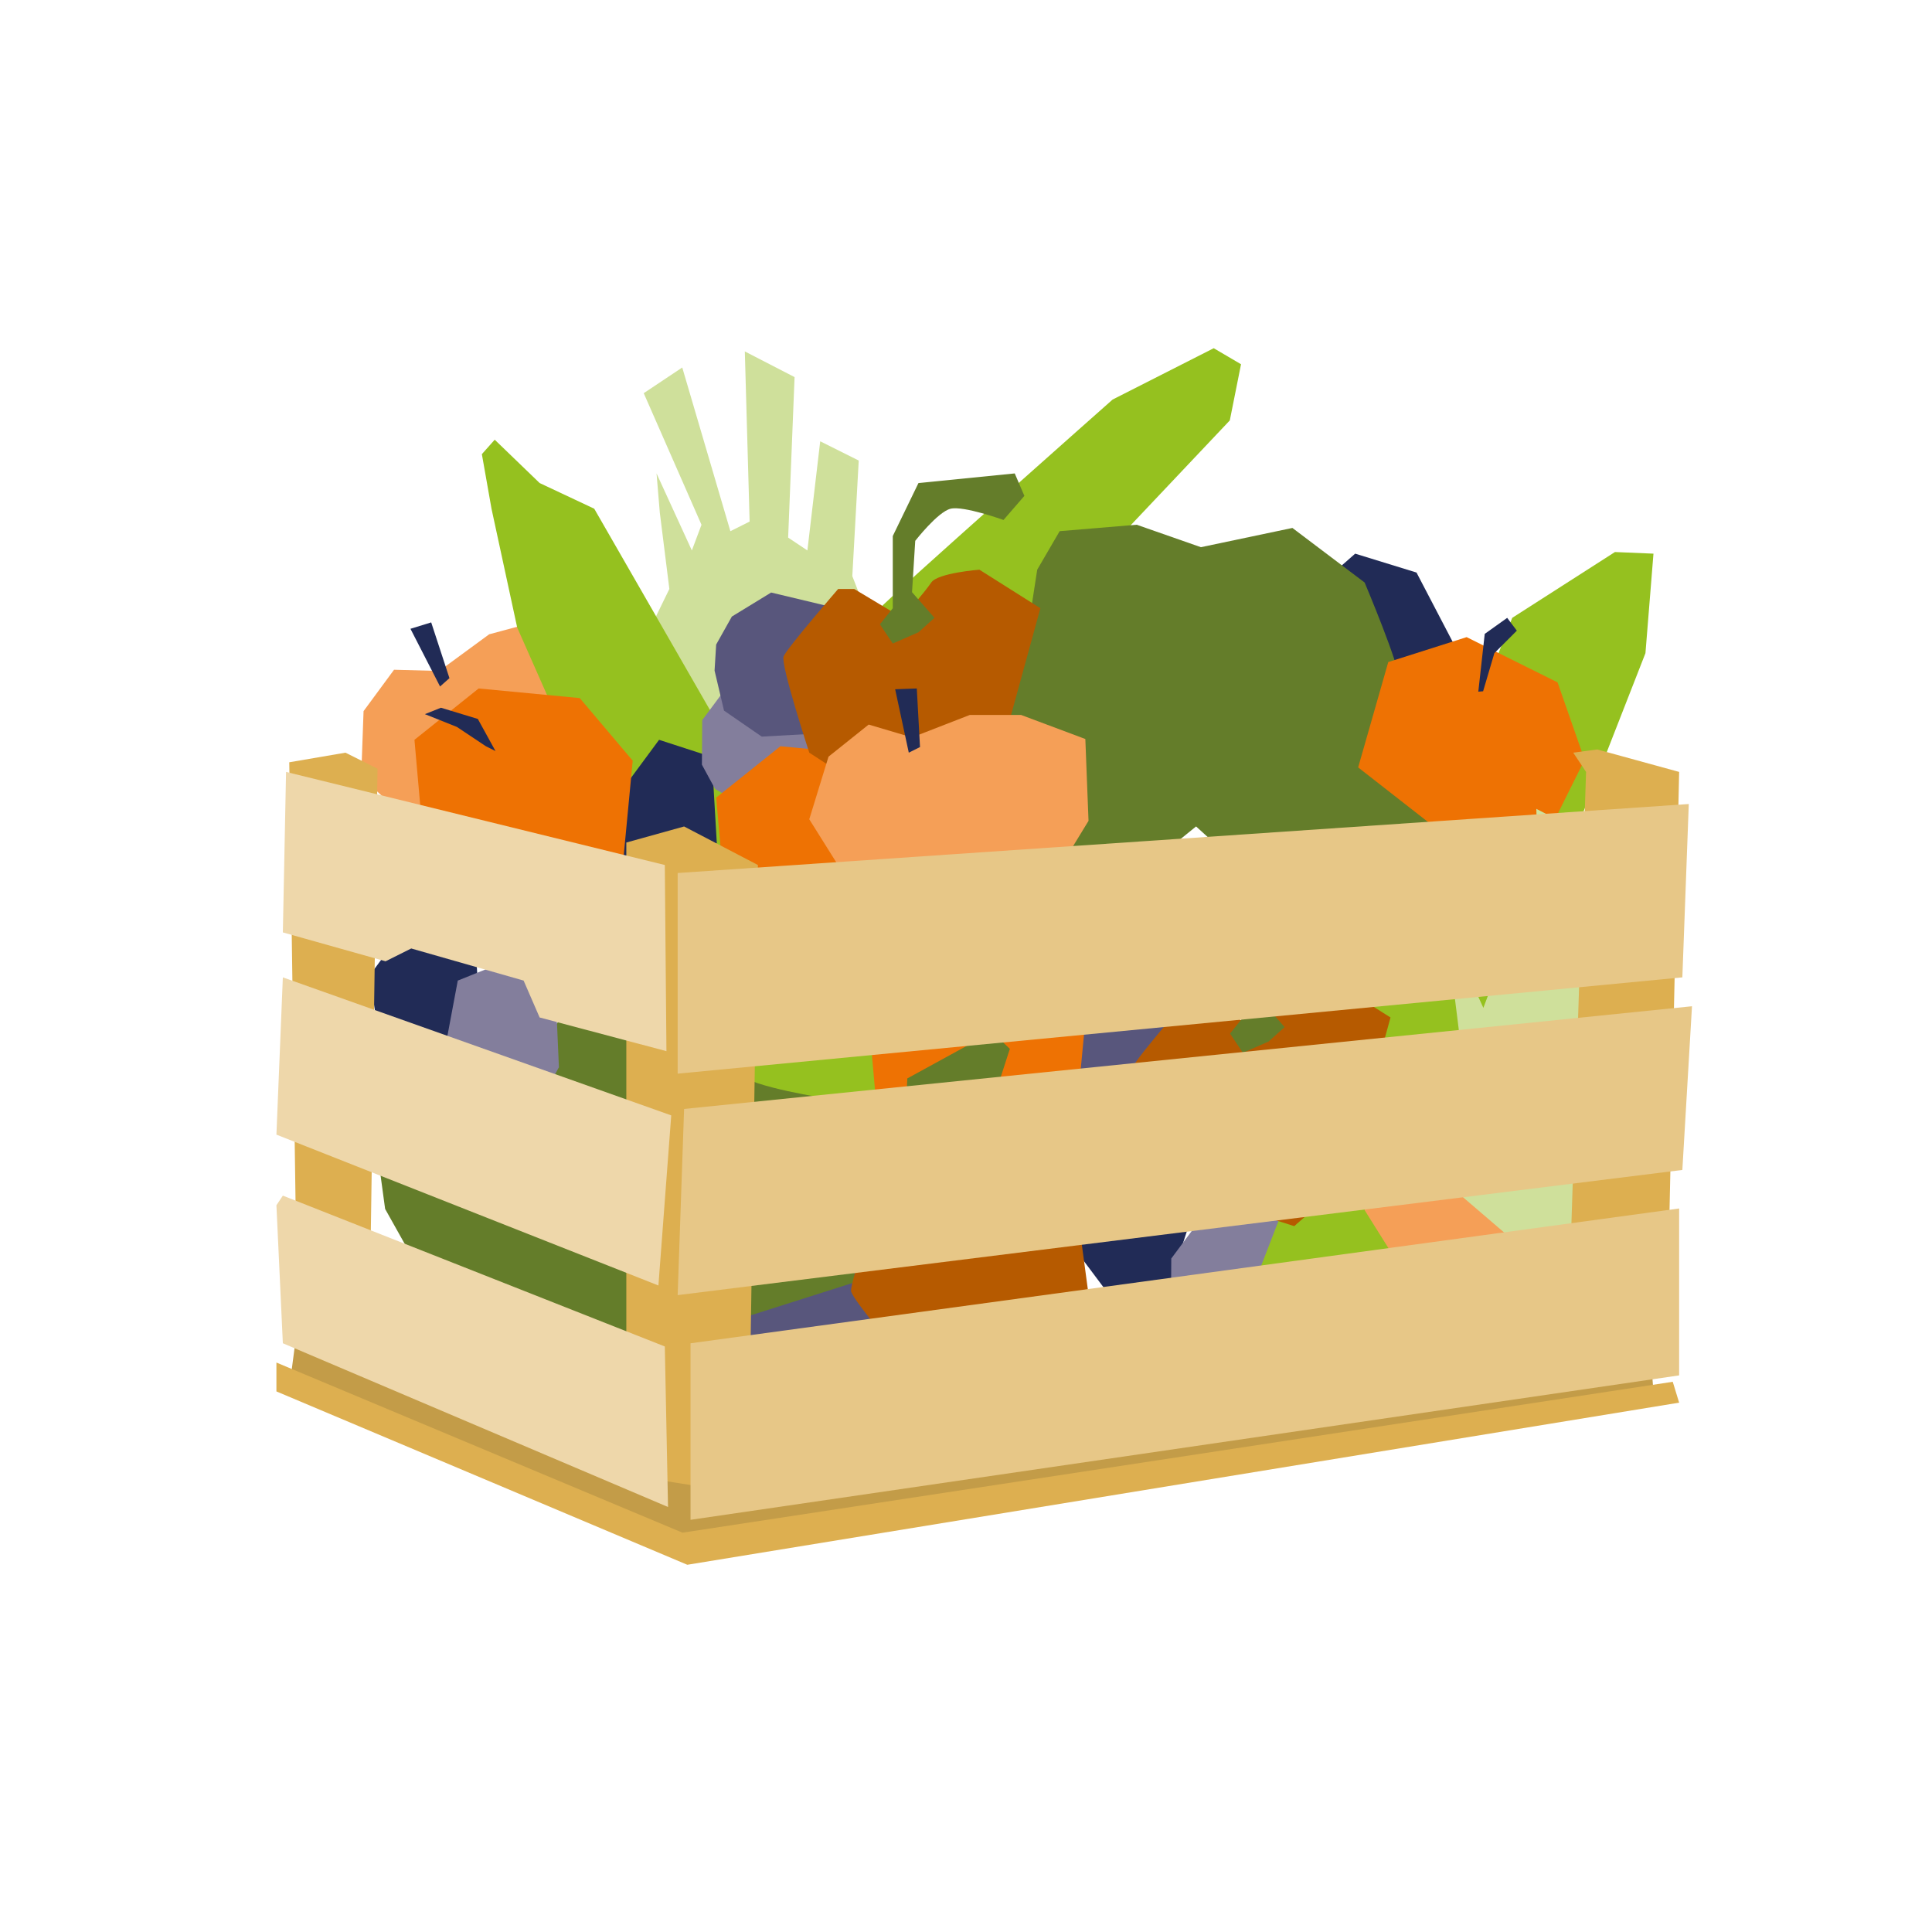
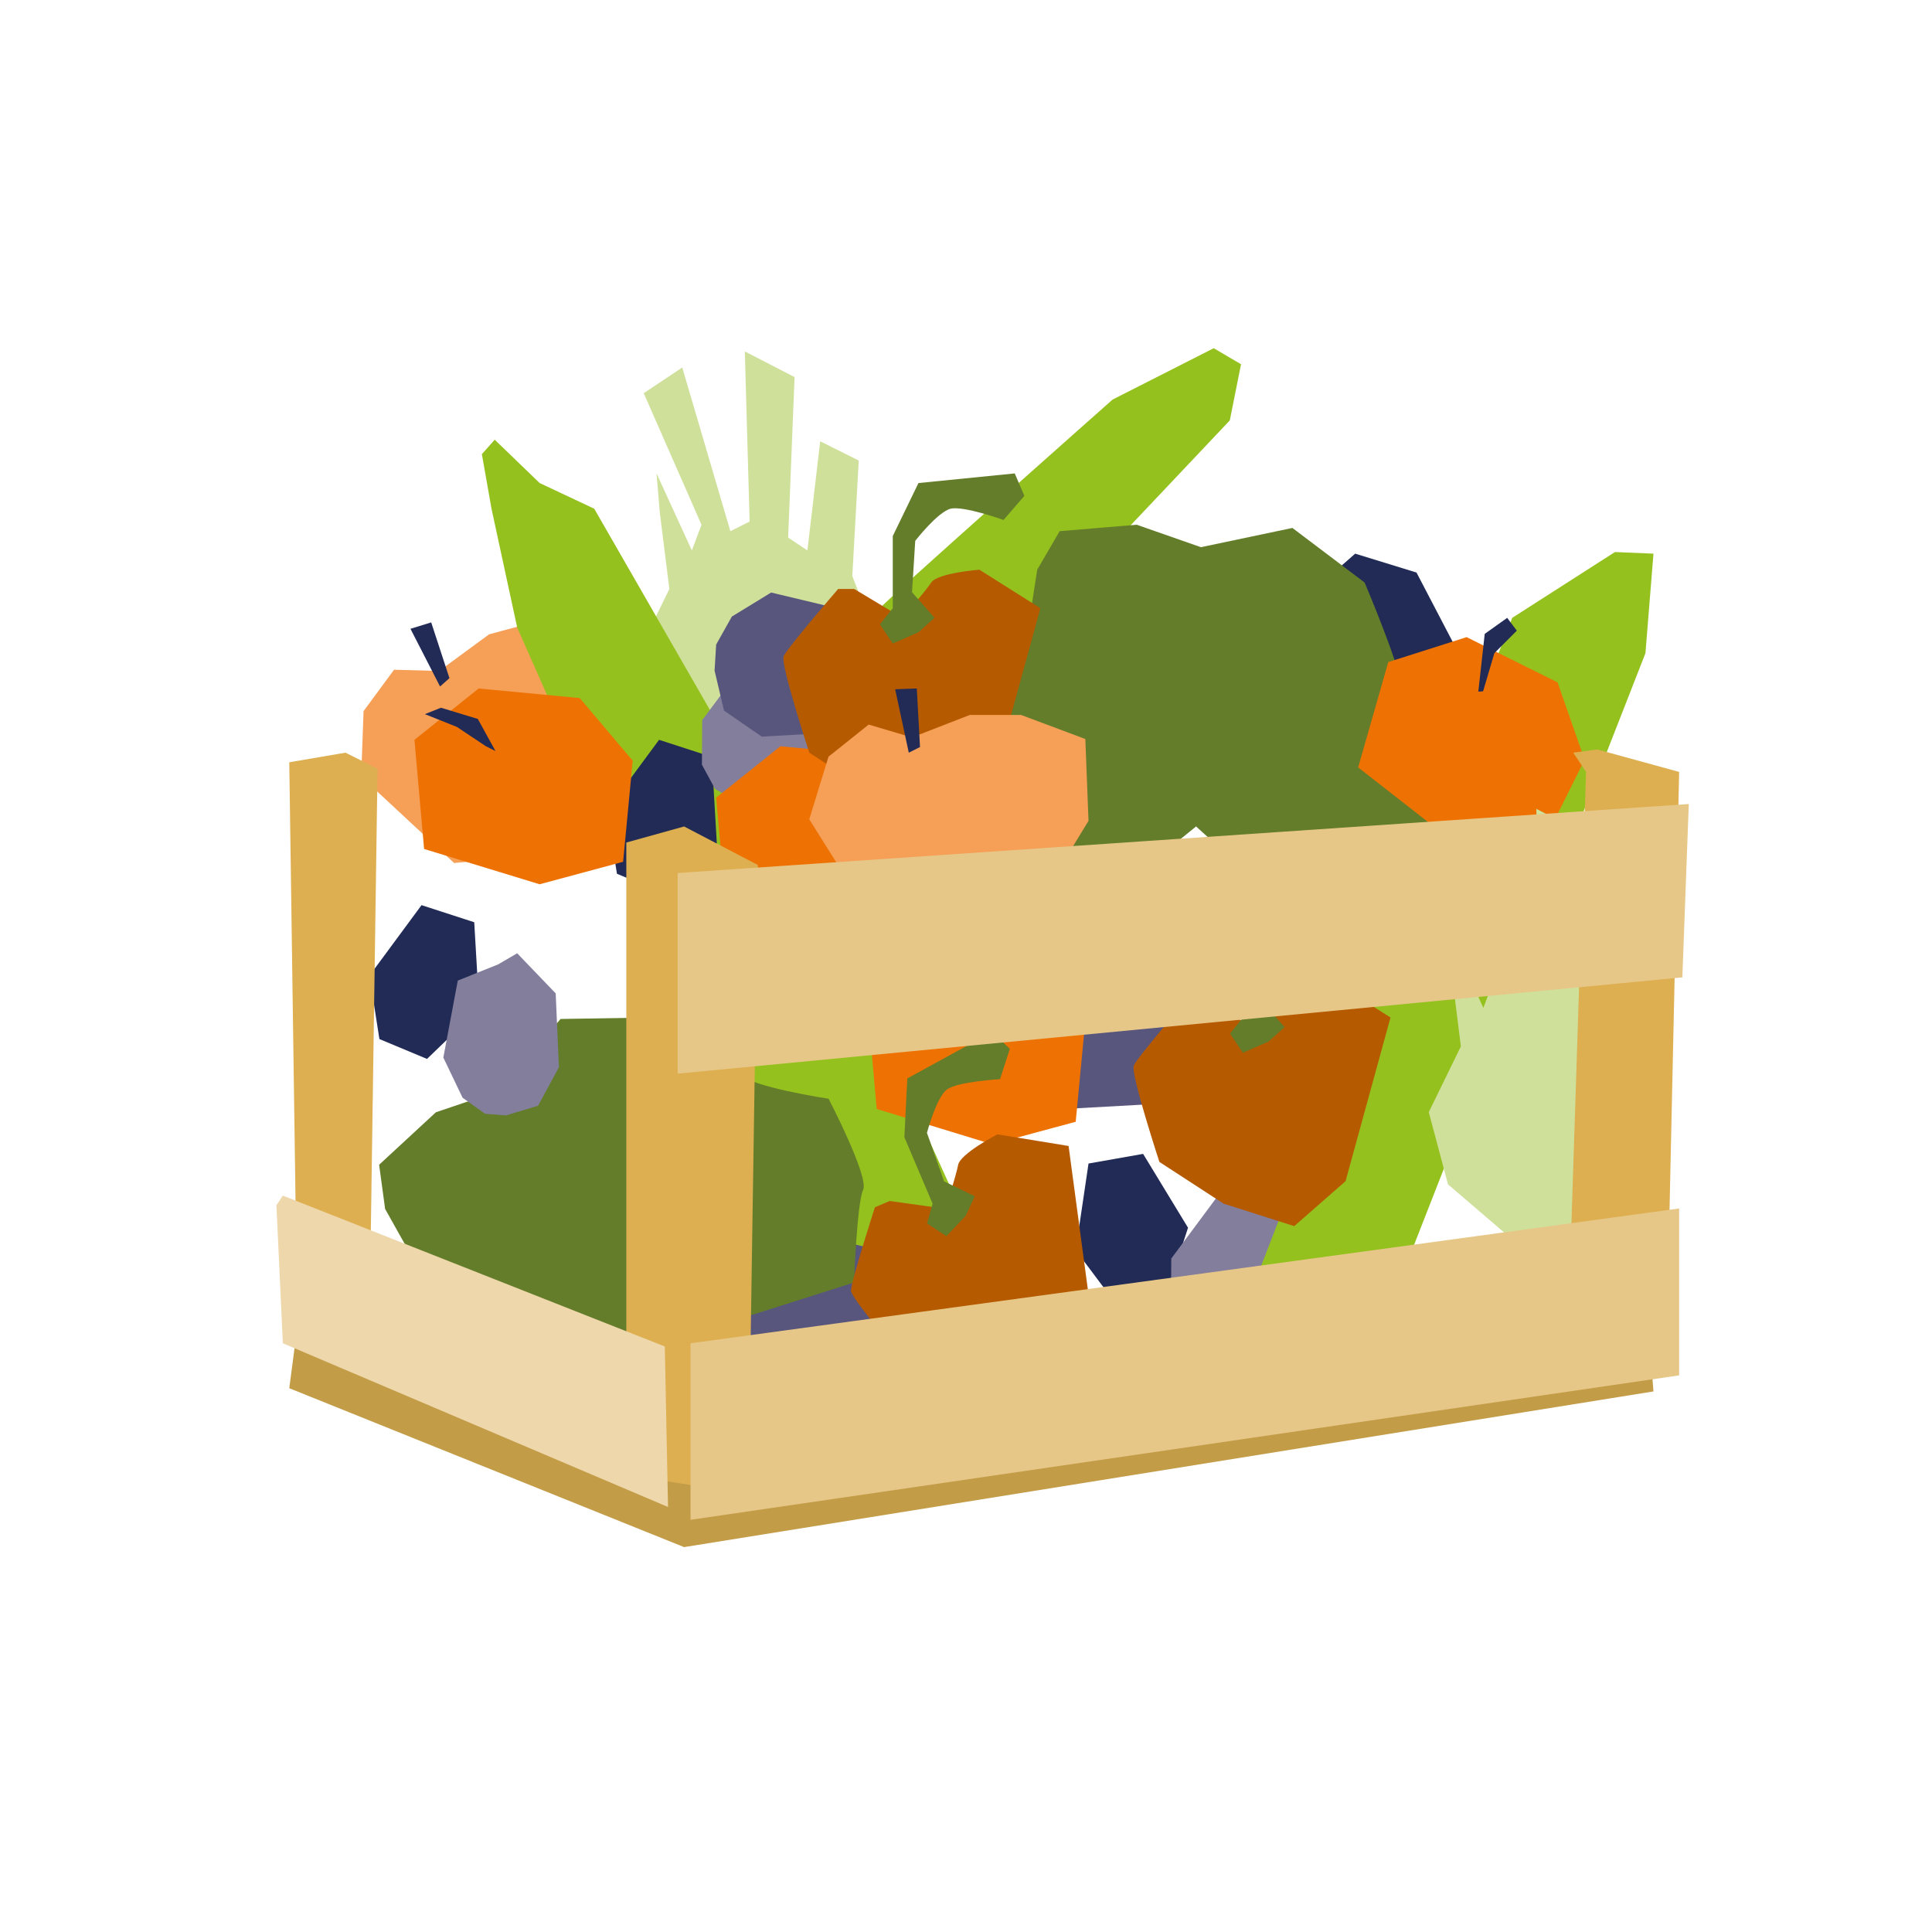
<svg xmlns="http://www.w3.org/2000/svg" id="Ebene_1" data-name="Ebene 1" viewBox="0 0 595.28 595.28">
  <defs>
    <style>
      .cls-1 {
        fill: none;
      }

      .cls-2 {
        fill: #58567c;
      }

      .cls-3 {
        fill: #ee7203;
      }

      .cls-4 {
        fill: #cfe09b;
      }

      .cls-5 {
        fill: #eed7aa;
      }

      .cls-6 {
        fill: #f59f57;
      }

      .cls-7 {
        fill: #837e9c;
      }

      .cls-8 {
        fill: #b65a00;
      }

      .cls-9 {
        clip-path: url(#clippath-1);
      }

      .cls-10 {
        clip-path: url(#clippath-3);
      }

      .cls-11 {
        clip-path: url(#clippath-2);
      }

      .cls-12 {
        fill: #e7c787;
      }

      .cls-13 {
        fill: #ddaf50;
      }

      .cls-14 {
        fill: #647d2a;
      }

      .cls-15 {
        fill: #c39c48;
      }

      .cls-16 {
        fill: #95c11f;
      }

      .cls-17 {
        fill: #212b56;
      }

      .cls-18 {
        clip-path: url(#clippath);
      }
    </style>
    <clipPath id="clippath">
      <rect class="cls-1" x="85.17" y="107.29" width="436.16" height="374.84" />
    </clipPath>
    <clipPath id="clippath-1">
      <rect class="cls-1" x="85.17" y="107.29" width="436.16" height="374.84" />
    </clipPath>
    <clipPath id="clippath-2">
      <rect class="cls-1" x="85.17" y="107.29" width="436.16" height="374.84" />
    </clipPath>
    <clipPath id="clippath-3">
      <rect class="cls-1" x="85.17" y="107.29" width="436.16" height="374.84" />
    </clipPath>
  </defs>
  <polygon class="cls-15" points="91.6 408.94 89.13 427.73 210.78 476.69 509.46 428.72 507.48 404 181.11 425.76 91.6 408.94" />
  <g class="cls-18">
    <path class="cls-16" d="M271.11,187.4c2.47-2.97,71.7-64.29,71.7-64.29l31.16-15.82,8.41,4.94-3.46,17.31-77.14,81.59-29.67,10.88-1.98-32.64" />
    <path class="cls-4" d="M203.27,157.73l2.97,23.74-9.89,20.27,5.93,22.25,17.31,14.84,12.36,3.96,12.36-2.97,22.25-15.82s1.98-22.75,2.97-24.73-6.92-21.76-6.92-21.76l1.98-35.61-11.87-5.93-3.95,33.63-5.93-3.96,1.98-49.45-15.33-7.91,1.48,52.42-5.93,2.97-14.83-50.44-11.87,7.91,17.8,40.55-2.97,7.91-10.88-23.74.99,11.87Z" />
  </g>
  <polygon class="cls-6" points="121.41 206.36 112.02 219.11 111.29 239.28 139.92 265.91 157.41 264.29 164.19 260.94 169.6 262.05 182.72 257.51 194.53 217.49 187.04 193.38 166.02 191.33 150.73 195.43 135.33 206.73 121.41 206.36" />
  <polygon class="cls-17" points="126.47 193.74 132.86 191.77 138.48 208.95 135.59 211.52 126.47 193.74" />
  <polygon class="cls-17" points="448.94 200.34 436.45 176.41 417.55 170.59 405.61 181.09 412.51 202.36 437.09 212.63 448.94 200.34" />
  <polygon class="cls-16" points="151.44 156.74 159.35 193.33 178.14 235.86 262.21 413.89 289.41 421.8 300.78 383.23 253.31 278.89 183.09 156.74 166.27 148.83 152.43 135.48 148.47 139.93 151.44 156.74" />
  <polygon class="cls-17" points="203.07 227.95 187.04 249.67 190.09 269.22 204.76 275.33 220.86 259.81 219.31 233.22 203.07 227.95" />
  <polygon class="cls-17" points="335.39 358.5 331.44 385.2 343.31 401.03 359.13 399.55 366.05 378.28 352.21 355.53 335.39 358.5" />
  <polygon class="cls-7" points="230.76 202.51 216.36 221.89 216.27 235.61 220.33 243.09 225.89 246.35 236.08 248.02 247.06 240.17 256.14 219.29 250.89 202.98 244.04 203.49 230.76 202.51" />
  <polygon class="cls-2" points="260.84 188.12 237.6 182.57 225.5 189.97 220.66 198.6 220.17 206.62 223.08 218.95 234.7 226.96 256.97 225.73 269.07 210.93 265.68 203.53 260.84 188.12" />
  <polygon class="cls-2" points="269.25 384.82 246.01 379.27 233.91 386.67 229.06 395.3 228.58 403.31 231.48 415.65 243.1 423.66 265.38 422.43 277.48 407.63 274.09 400.23 269.25 384.82" />
  <polygon class="cls-2" points="356.28 302.73 333.04 297.18 320.94 304.58 316.1 313.21 315.61 321.23 318.52 333.56 330.14 341.57 352.41 340.34 364.51 325.54 361.12 318.14 356.28 302.73" />
  <polygon class="cls-7" points="375.29 368.39 360.89 387.77 360.8 401.49 364.85 408.97 370.42 412.23 380.61 413.9 391.59 406.05 400.67 385.17 395.42 368.86 388.57 369.37 375.29 368.39" />
  <polygon class="cls-16" points="506.99 201.25 425.39 409.93 393.25 424.77 379.9 412.4 465.94 190.37 497.59 170.09 509.46 170.59 506.99 201.25" />
-   <polygon class="cls-13" points="85.17 428.72 211.77 482.13 517.37 432.18 515.4 425.75 210.28 472.24 85.17 419.82 85.17 428.72" />
  <g class="cls-9">
    <path class="cls-14" d="M317.59,188.39l-10.88,37.58s14.84,13.85,14.84,15.82,3.95,25.71,5.93,25.71,22.75,1.98,22.75,1.98l18.3-14.84,16.32,14.84,34.62,12.86s15.82-18.79,19.78-20.77c3.96-1.98,8.9-28.68,8.9-28.68,0,0-16.81-17.8-16.81-22.75s-10.88-30.66-10.88-30.66l-22.25-16.81-28.19,5.93-19.78-6.92-23.74,1.98-6.92,11.87-1.98,12.86Z" />
    <path class="cls-14" d="M125.03,383.84l14.57,36.31s20.22,1.78,21.43,3.34c1.22,1.56,18.95,17.83,20.51,16.61,1.56-1.22,19.14-12.45,19.14-12.45l5.28-22.95,21.99,1.64,35.19-11.18s.9-24.55,2.8-28.54c1.9-3.99-10.64-28.08-10.64-28.08,0,0-24.21-3.68-27.25-7.57-3.05-3.9-27.45-17.46-27.45-17.46l-27.89.45-18.56,22.03-19.85,6.72-17.49,16.17,1.85,13.61,6.36,11.35Z" />
  </g>
  <polygon class="cls-3" points="240.45 229.93 220.67 245.75 223.63 279.38 259.24 290.26 284.95 283.34 287.92 252.18 271.6 232.9 240.45 229.93" />
  <polygon class="cls-3" points="286.93 292.24 267.15 308.06 270.12 341.69 305.72 352.57 331.44 345.64 334.41 314.49 318.09 295.2 286.93 292.24" />
  <polygon class="cls-3" points="147.48 212.13 127.7 227.95 130.67 261.58 166.27 272.46 191.99 265.53 194.95 234.38 178.63 215.09 147.48 212.13" />
  <polygon class="cls-17" points="130.91 220.04 140.8 223.99 149.71 229.93 152.67 231.41 147.23 221.52 135.86 218.06 130.91 220.04" />
  <g class="cls-11">
    <path class="cls-8" d="M258.25,181.47s-15.82,18.3-16.81,20.77c-.99,2.47,7.91,29.67,7.91,29.67l19.78,12.86,21.76,6.92,15.82-13.85,13.85-50.44-18.79-11.87s-12.86.99-14.84,3.96c-1.98,2.97-8.9,10.88-8.9,10.88l-14.84-8.9h-4.95Z" />
    <path class="cls-14" d="M271.11,192.35l3.96,5.93,7.91-3.46,4.95-4.45-6.92-7.91.99-15.82s6.92-8.9,10.88-9.89c3.96-.99,16.32,3.46,16.32,3.46l6.43-7.42-2.97-6.92-29.67,2.97-7.91,16.32v22.25l-3.96,4.95Z" />
    <path class="cls-8" d="M366.13,307.57s-15.82,18.3-16.81,20.77c-.99,2.47,7.91,29.67,7.91,29.67l19.78,12.86,21.76,6.92,15.82-13.85,13.85-50.44-18.79-11.87s-12.86.99-14.84,3.96c-1.98,2.97-8.9,10.88-8.9,10.88l-14.84-8.9h-4.95Z" />
    <path class="cls-14" d="M378.99,318.45l3.96,5.93,7.91-3.46,4.95-4.45-6.92-7.91.99-15.82s6.92-8.9,10.88-9.89c3.96-.99,16.32,3.46,16.32,3.46l6.43-7.42-2.97-6.92-29.67,2.97-7.91,16.32v22.25l-3.96,4.95Z" />
    <path class="cls-8" d="M269.57,371.98s-7.42,23.03-7.36,25.69c.06,2.66,18.88,24.22,18.88,24.22l23.23,4.1,22.73-2.13,9.16-18.93-6.96-51.84-21.93-3.58s-11.45,5.93-12.11,9.44c-.66,3.5-3.94,13.49-3.94,13.49l-17.13-2.4-4.55,1.93Z" />
    <path class="cls-14" d="M285.65,376.97l5.96,3.92,5.93-6.28,2.81-6.03-9.47-4.58-5.27-14.95s2.89-10.9,6.15-13.35c3.26-2.46,16.37-3.19,16.37-3.19l3.02-9.34-5.44-5.21-26.15,14.32-.91,18.11,6.38,15.02,2.32,5.46-1.71,6.1Z" />
  </g>
  <polygon class="cls-6" points="267.65 223.25 255.28 233.14 249.35 252.43 270.12 285.56 287.43 288.53 294.85 287.04 299.79 289.52 313.64 288.53 335.39 252.92 334.41 227.7 314.62 220.29 298.8 220.29 281 227.21 267.65 223.25" />
  <polygon class="cls-17" points="275.81 212.37 282.48 212.13 283.47 230.18 280.01 231.91 275.81 212.37" />
-   <polygon class="cls-6" points="438.75 343.67 426.38 353.56 420.45 372.84 441.22 405.97 458.53 408.94 465.95 407.46 470.89 409.93 484.74 408.94 506.5 373.34 505.51 348.12 485.73 340.7 469.9 340.7 452.1 347.62 438.75 343.67" />
  <polygon class="cls-17" points="446.91 332.79 453.58 332.54 454.57 350.59 451.11 352.32 446.91 332.79" />
  <polygon class="cls-3" points="451.89 196.31 427.75 203.99 418.47 236.45 447.81 259.37 474.3 262.12 488.24 234.1 479.91 210.25 451.89 196.31" />
  <polygon class="cls-17" points="455.49 213.12 457.47 195.31 464.39 190.37 467.36 194.32 460.44 201.25 456.97 212.99 455.49 213.12" />
  <polygon class="cls-17" points="129.88 278.89 113.85 300.61 116.9 320.15 131.57 326.27 147.67 310.74 146.12 284.16 129.88 278.89" />
  <polygon class="cls-7" points="141.05 302.13 136.6 325.86 142.53 338.23 149.46 343.17 155.89 343.67 165.78 340.7 172.21 328.83 171.22 306.08 159.35 293.72 153.42 297.18 141.05 302.13" />
  <g class="cls-10">
    <path class="cls-4" d="M447.15,298.67l2.97,23.74-9.89,20.27,5.93,22.25,17.31,14.84,12.36,3.96,12.36-2.97,22.25-15.82s1.98-22.75,2.97-24.73c.99-1.98-6.92-21.76-6.92-21.76l1.98-35.61-11.87-5.93-3.95,33.63-5.93-3.96,1.98-49.45-15.33-7.91,1.48,52.42-5.93,2.97-14.83-50.44-11.87,7.91,17.8,40.55-2.97,7.91-10.88-23.74.99,11.87Z" />
  </g>
  <polygon class="cls-13" points="488.69 237.84 482.76 420.81 513.42 417.84 517.37 237.84 492.15 230.92 484.74 231.91 488.69 237.84" />
  <polygon class="cls-13" points="106.44 231.91 89.13 234.87 91.6 407.95 102.97 413.89 113.85 407.46 116.33 236.85 106.44 231.91" />
  <polygon class="cls-13" points="192.98 259.6 192.98 454.44 230.56 460.37 233.52 266.52 210.78 254.65 192.98 259.6" />
-   <polygon class="cls-5" points="85.17 349.6 202.87 396.08 206.82 343.67 87.15 301.14 85.17 349.6" />
-   <polygon class="cls-5" points="87.15 287.29 118.8 296.19 126.71 292.24 161.33 302.13 166.27 313.5 205.34 323.88 204.84 266.52 88.14 237.84 87.15 287.29" />
-   <polygon class="cls-12" points="210.78 341.69 208.8 399.05 518.36 360.48 521.33 310.04 210.78 341.69" />
  <polygon class="cls-12" points="208.8 268.99 208.8 330.81 518.36 301.14 520.34 247.73 208.8 268.99" />
  <polygon class="cls-5" points="85.17 371.36 87.15 413.88 205.83 464.33 204.84 414.87 87.15 368.39 85.17 371.36" />
  <polygon class="cls-12" points="212.76 413.89 212.76 468.28 517.37 423.78 517.37 372.35 212.76 413.89" />
</svg>